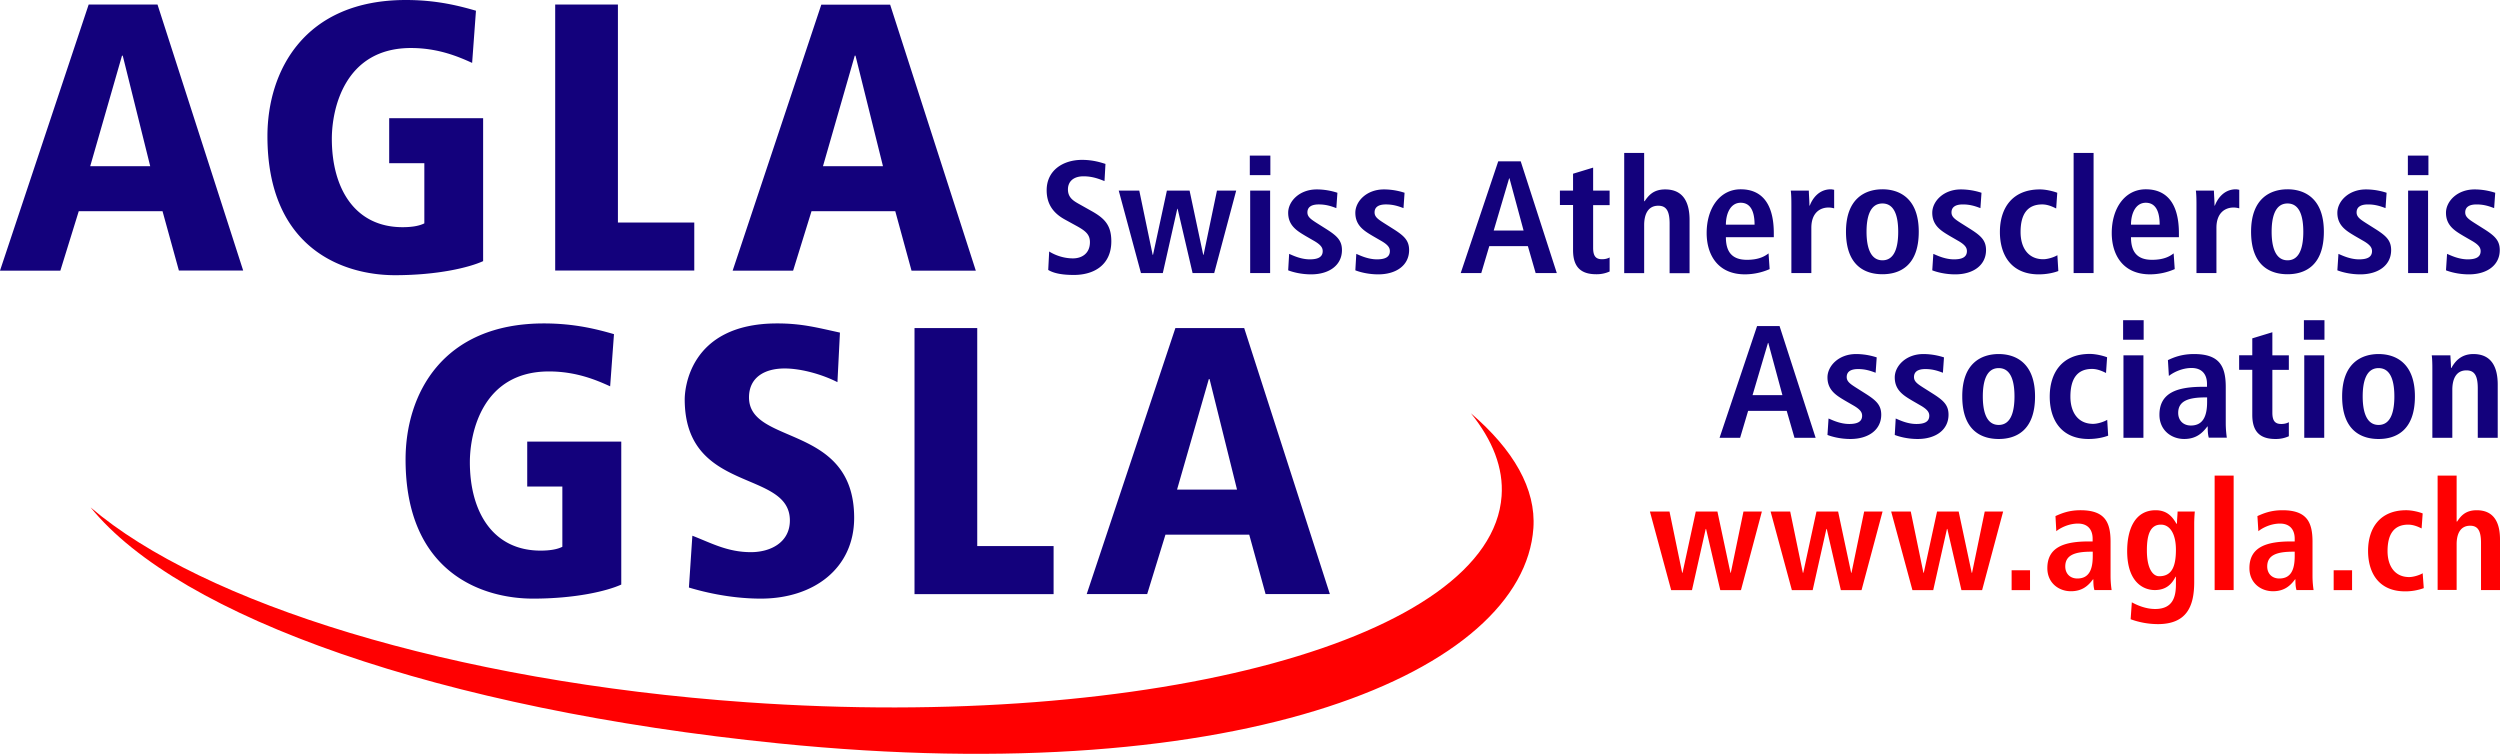
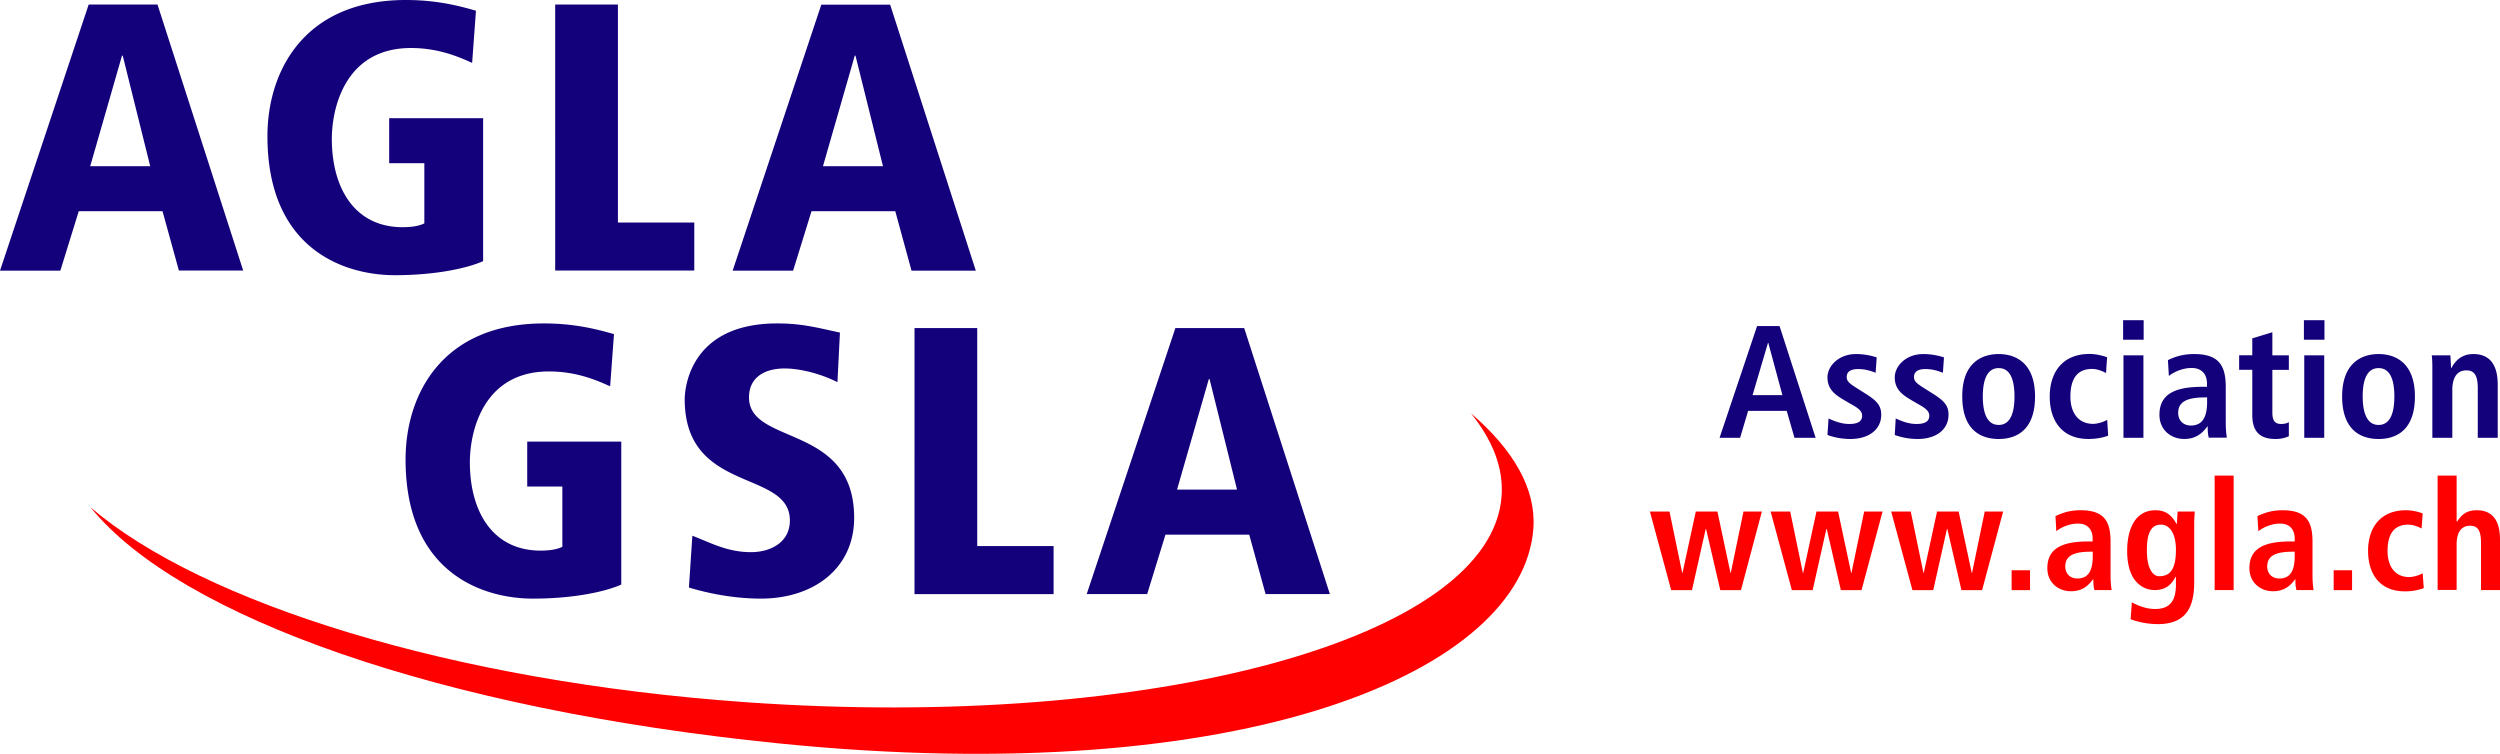
<svg xmlns="http://www.w3.org/2000/svg" width="252" height="76" fill="none">
-   <path d="M105.757 25.35c.41.263 1.301.695 2.397.695.904 0 1.711-.504 1.711-1.633 0-.804-.47-1.164-1.47-1.705l-1.048-.576c-1.12-.613-1.843-1.501-1.843-2.954 0-2.017 1.663-3.062 3.566-3.062 1.192 0 2.035.312 2.361.408l-.097 1.73c-.506-.193-1.168-.481-2.12-.481-1.036 0-1.566.552-1.566 1.32 0 .841.567 1.166 1.193 1.514l1.217.684c1.325.745 1.963 1.453 1.963 3.038 0 2.294-1.638 3.387-3.782 3.387-1.133 0-2.012-.156-2.578-.505l.096-1.86zm12.949-4.3h-.036l-1.458 6.473h-2.204l-2.24-8.31h2.071l1.349 6.473h.037l1.397-6.473h2.288l1.374 6.473h.036l1.349-6.473h1.939l-2.216 8.31h-2.18l-1.506-6.472zm7.275-5.367h2.072v1.969h-2.072v-1.97zm.037 3.53h2.011v8.31h-2.011v-8.31zm3.927 6.377c.325.132 1.144.552 2.083.552.735 0 1.301-.18 1.301-.828 0-.325-.156-.625-.891-1.045l-.831-.48c-.843-.505-1.759-1.033-1.759-2.342 0-1.14 1.12-2.354 2.879-2.354 1.072 0 1.891.276 2.084.337l-.109 1.549c-.505-.193-1.035-.373-1.77-.373-.807 0-1.145.313-1.145.805 0 .456.362.696.94 1.069l.988.624c1.036.66 1.554 1.129 1.554 2.101 0 1.538-1.301 2.45-3.108 2.45-1.036 0-1.891-.24-2.313-.408l.097-1.657zm6.769 0c.325.132 1.144.552 2.084.552.735 0 1.301-.18 1.301-.828 0-.325-.157-.625-.892-1.045l-.831-.48c-.843-.505-1.758-1.033-1.758-2.342 0-1.14 1.12-2.354 2.879-2.354 1.072 0 1.891.276 2.083.337l-.108 1.549c-.506-.193-1.036-.373-1.771-.373-.807 0-1.144.313-1.144.805 0 .456.361.696.94 1.069l.987.624c1.036.66 1.554 1.129 1.554 2.101 0 1.538-1.301 2.45-3.108 2.45-1.036 0-1.891-.24-2.312-.408l.096-1.657zm17.297-.78h-3.891l-.807 2.713h-2.072l3.782-11.264h2.265l3.638 11.264h-2.132l-.783-2.714zm-.434-1.574l-1.421-5.26h-.036l-1.554 5.26h3.011zm4.999-5.728l2.012-.613v2.318h1.662v1.465h-1.662v4.311c0 .889.325 1.14.903 1.14.362 0 .615-.095.759-.18v1.418a3.152 3.152 0 01-1.349.276c-1.494 0-2.337-.673-2.337-2.426v-4.55h-1.325v-1.454h1.325v-1.705h.012zm5.144-2.09h2.011v4.864h.048c.362-.517.832-1.189 2.072-1.189 1.891 0 2.458 1.405 2.458 3.086v5.356h-2.012V22.55c0-1.272-.325-1.813-1.144-1.813-1.048 0-1.422.889-1.422 1.957v4.84h-2.011V15.418zm14.659 11.708a6.23 6.23 0 01-2.494.528c-2.686 0-3.854-1.92-3.854-4.166 0-2.486 1.313-4.407 3.433-4.407 1.794 0 3.336 1.044 3.336 4.443v.384h-4.83c0 1.417.566 2.281 2.12 2.281 1.229 0 1.819-.372 2.18-.648l.109 1.585zm-1.518-4.479c0-1.465-.482-2.21-1.397-2.21-1.048 0-1.494 1.117-1.494 2.21h2.891zm3.71-2.065c0-.517-.012-.997-.06-1.37h1.819c.012.505.06 1.021.06 1.514h.036c.241-.649.879-1.645 2.12-1.645.132 0 .229.036.337.048v1.873a2.138 2.138 0 00-.566-.084c-.831 0-1.734.504-1.734 2.053v4.551h-2.012v-6.94zm9.179-1.502c1.698 0 3.661.89 3.661 4.276 0 3.482-1.963 4.286-3.661 4.286-1.699 0-3.674-.804-3.674-4.287 0-3.386 1.975-4.274 3.674-4.274zm0 7.158c1.3 0 1.589-1.49 1.589-2.87 0-1.393-.289-2.858-1.589-2.858-1.301 0-1.603 1.464-1.603 2.857 0 1.381.314 2.87 1.603 2.87zm5.13-.648c.326.132 1.145.552 2.084.552.735 0 1.301-.18 1.301-.828 0-.325-.156-.625-.891-1.045l-.831-.48c-.844-.505-1.771-1.033-1.771-2.342 0-1.14 1.12-2.354 2.879-2.354 1.072 0 1.891.276 2.084.337l-.109 1.549c-.506-.193-1.036-.373-1.77-.373-.807 0-1.145.313-1.145.805 0 .456.362.696.94 1.069l.988.624c1.035.66 1.553 1.129 1.553 2.101 0 1.538-1.301 2.45-3.107 2.45-1.036 0-1.891-.24-2.313-.408l.108-1.657zm12.6 1.729c-.47.18-1.168.336-1.975.336-2.747 0-3.915-1.921-3.915-4.275 0-2.377 1.228-4.287 4.035-4.287.626 0 1.373.192 1.747.337l-.109 1.585c-.361-.18-.855-.409-1.409-.409-1.518 0-2.18 1.021-2.18 2.786 0 1.55.746 2.738 2.288 2.738.482 0 1.145-.228 1.422-.408l.096 1.597zm1.541-11.901h2.012v12.105h-2.012V15.419zm10.191 11.708a6.224 6.224 0 01-2.493.528c-2.686 0-3.855-1.92-3.855-4.166 0-2.486 1.313-4.407 3.433-4.407 1.795 0 3.337 1.044 3.337 4.443v.384h-4.83c0 1.417.566 2.281 2.119 2.281 1.229 0 1.819-.372 2.181-.648l.108 1.585zm-1.518-4.479c0-1.465-.481-2.21-1.397-2.21-1.048 0-1.493 1.117-1.493 2.21h2.89zm3.71-2.065c0-.517-.012-.997-.06-1.37h1.819c.012.505.06 1.021.06 1.514h.036c.241-.649.88-1.645 2.12-1.645.133 0 .229.036.338.048v1.873a2.15 2.15 0 00-.566-.084c-.832 0-1.735.504-1.735 2.053v4.551h-2.012v-6.94zm9.179-1.502c1.698 0 3.662.89 3.662 4.276 0 3.482-1.964 4.286-3.662 4.286s-3.674-.804-3.674-4.287c0-3.386 1.976-4.274 3.674-4.274zm0 7.158c1.301 0 1.59-1.49 1.59-2.87 0-1.393-.289-2.858-1.59-2.858-1.301 0-1.602 1.464-1.602 2.857 0 1.381.313 2.87 1.602 2.87zm5.131-.648c.325.132 1.144.552 2.084.552.734 0 1.301-.18 1.301-.828 0-.325-.157-.625-.892-1.045l-.831-.48c-.843-.505-1.771-1.033-1.771-2.342 0-1.14 1.121-2.354 2.879-2.354 1.072 0 1.891.276 2.084.337l-.108 1.549c-.506-.193-1.036-.373-1.771-.373-.807 0-1.144.313-1.144.805 0 .456.361.696.939 1.069l.988.624c1.036.66 1.554 1.129 1.554 2.101 0 1.538-1.301 2.45-3.108 2.45-1.036 0-1.891-.24-2.313-.408l.109-1.657zm6.999-9.907h2.072v1.969h-2.072v-1.97zm.024 3.53h2.012v8.31h-2.012v-8.31zm3.927 6.377c.325.132 1.144.552 2.083.552.735 0 1.301-.18 1.301-.828 0-.325-.156-.625-.891-1.045l-.831-.48c-.843-.505-1.771-1.033-1.771-2.342 0-1.14 1.12-2.354 2.879-2.354 1.072 0 1.891.276 2.084.337l-.109 1.549c-.505-.193-1.035-.373-1.77-.373-.807 0-1.145.313-1.145.805 0 .456.362.696.94 1.069l.988.624c1.036.66 1.554 1.129 1.554 2.101 0 1.538-1.301 2.45-3.108 2.45-1.036 0-1.891-.24-2.313-.408l.109-1.657z" fill="#13017C" />
  <path d="M171.971 53.316h-.036l-1.385 6.172h-2.096l-2.144-7.925h1.975l1.277 6.172h.036l1.337-6.172h2.18l1.313 6.172h.036l1.277-6.172h1.855l-2.108 7.925h-2.084l-1.433-6.172zm12.166 0h-.036l-1.385 6.172h-2.096l-2.144-7.925h1.975l1.277 6.172h.036l1.337-6.172h2.18l1.313 6.172h.036l1.277-6.172h1.855l-2.12 7.925h-2.084l-1.421-6.172zm12.153 0h-.036l-1.385 6.172h-2.096l-2.144-7.925h1.975l1.277 6.172h.036l1.337-6.172h2.18l1.313 6.172h.037l1.276-6.172h1.855l-2.12 7.925h-2.083l-1.422-6.172zm6.481 4.167h1.855v2.005h-1.855v-2.005zm4.42-5.463c.542-.24 1.301-.589 2.518-.589 2.469 0 3.035 1.201 3.035 3.182v3.459c0 .564.06 1.092.108 1.405h-1.734c-.096-.313-.109-.697-.109-1.081h-.036c-.481.648-1.084 1.2-2.228 1.2-1.229 0-2.373-.84-2.373-2.329 0-2.15 1.759-2.69 4.18-2.69h.385v-.288c0-.78-.385-1.513-1.481-1.513-.952 0-1.807.456-2.181.769l-.084-1.525zm3.77 3.59h-.168c-1.638 0-2.614.336-2.614 1.489 0 .72.482 1.213 1.216 1.213 1.145 0 1.554-.84 1.554-2.258v-.444h.012zm3.927 5.104c.446.24 1.337.672 2.349.672 1.807 0 2.096-1.249 2.096-2.498v-.756h-.036c-.313.612-.843 1.345-2.096 1.345-1.108 0-2.783-.745-2.783-3.939 0-2.185.783-4.107 2.867-4.107 1.157 0 1.699.66 2.096 1.357h.06c0-.42.049-.816.061-1.225h1.734c-.036.42-.06.829-.06 1.25v5.847c0 2.474-.759 4.251-3.674 4.251a8.113 8.113 0 01-2.734-.492l.12-1.705zm2.759-2.63c1.204 0 1.686-.865 1.686-2.666 0-1.657-.638-2.558-1.542-2.534-1 .012-1.385.937-1.385 2.558-.012 1.85.59 2.642 1.241 2.642zm5.588-10.147h1.916v11.54h-1.916v-11.54zm4.313 4.083c.542-.24 1.301-.589 2.517-.589 2.47 0 3.036 1.201 3.036 3.182v3.459c0 .564.06 1.092.108 1.405h-1.722c-.097-.313-.109-.697-.109-1.081h-.036c-.482.648-1.084 1.2-2.228 1.2-1.229 0-2.373-.84-2.373-2.329 0-2.15 1.758-2.69 4.179-2.69h.386v-.288c0-.78-.386-1.513-1.482-1.513-.951 0-1.806.456-2.18.769l-.096-1.525zm3.77 3.59h-.169c-1.638 0-2.614.336-2.614 1.489 0 .72.482 1.213 1.217 1.213 1.144 0 1.554-.84 1.554-2.258v-.444h.012zm3.915 1.873h1.855v2.005h-1.855v-2.005zm9.082 1.802a5.456 5.456 0 01-1.879.324c-2.626 0-3.734-1.826-3.734-4.083 0-2.258 1.168-4.095 3.842-4.095.602 0 1.313.18 1.662.324l-.108 1.513c-.337-.168-.819-.384-1.349-.384-1.446 0-2.084.973-2.084 2.666 0 1.477.711 2.618 2.18 2.618.458 0 1.096-.216 1.361-.385l.109 1.502zm1.397-11.348h1.916v4.635h.048c.337-.493.783-1.141 1.975-1.141 1.807 0 2.349 1.345 2.349 2.942v5.103h-1.915v-4.755c0-1.213-.313-1.729-1.096-1.729-1 0-1.361.84-1.361 1.861v4.611h-1.916V47.937z" fill="#FF0001" />
  <path d="M180.101 41.416h-3.89l-.807 2.714h-2.072l3.782-11.264h2.265l3.637 11.264h-2.132l-.783-2.714zm-.433-1.585l-1.421-5.26h-.037l-1.553 5.26h3.011zm4.649 2.353c.326.133 1.145.553 2.084.553.735 0 1.301-.18 1.301-.829 0-.324-.156-.624-.891-1.044l-.831-.48c-.844-.505-1.771-1.034-1.771-2.342 0-1.141 1.12-2.354 2.879-2.354 1.072 0 1.891.276 2.084.336l-.109 1.55c-.506-.193-1.036-.373-1.77-.373-.807 0-1.145.312-1.145.805 0 .456.362.696.94 1.068l.988.625c1.035.66 1.553 1.129 1.553 2.101 0 1.537-1.3 2.45-3.107 2.45-1.036 0-1.891-.24-2.313-.408l.108-1.658zm6.77 0c.325.133 1.144.553 2.084.553.735 0 1.301-.18 1.301-.829 0-.324-.157-.624-.892-1.044l-.831-.48c-.843-.505-1.758-1.034-1.758-2.342 0-1.141 1.12-2.354 2.879-2.354 1.072 0 1.891.276 2.083.336l-.108 1.55c-.506-.193-1.036-.373-1.771-.373-.807 0-1.144.312-1.144.805 0 .456.361.696.94 1.068l.987.625c1.036.66 1.554 1.129 1.554 2.101 0 1.537-1.301 2.45-3.108 2.45-1.035 0-1.891-.24-2.312-.408l.096-1.658zm10.383-6.496c1.698 0 3.662.889 3.662 4.275 0 3.482-1.964 4.287-3.662 4.287-1.699 0-3.674-.805-3.674-4.287-.012-3.386 1.963-4.275 3.674-4.275zm0 7.145c1.301 0 1.59-1.49 1.59-2.87 0-1.393-.289-2.858-1.59-2.858-1.301 0-1.602 1.465-1.602 2.858s.301 2.87 1.602 2.87zm11.033 1.081c-.469.18-1.168.336-1.975.336-2.746 0-3.915-1.921-3.915-4.275 0-2.377 1.229-4.299 4.035-4.299.627 0 1.374.192 1.747.337l-.108 1.585c-.362-.18-.856-.409-1.41-.409-1.517 0-2.18 1.021-2.18 2.798 0 1.55.747 2.738 2.289 2.738.482 0 1.144-.228 1.421-.408l.096 1.597zm1.506-11.636h2.072v1.97h-2.072v-1.97zm.036 3.542h2.012v8.31h-2.012v-8.31zm4.481.48c.566-.264 1.361-.612 2.638-.612 2.59 0 3.192 1.26 3.192 3.338v3.627c0 .6.06 1.14.108 1.465h-1.818c-.097-.325-.109-.733-.109-1.129h-.036c-.506.672-1.132 1.26-2.337 1.26-1.301 0-2.493-.888-2.493-2.437 0-2.257 1.843-2.822 4.384-2.822h.41v-.312c0-.828-.41-1.585-1.554-1.585-1 0-1.891.48-2.289.804l-.096-1.597zm3.951 3.759h-.181c-1.71 0-2.734.36-2.734 1.561 0 .757.506 1.273 1.277 1.273 1.192 0 1.638-.889 1.638-2.378v-.456zm4.565-5.956l2.012-.613v2.33h1.662v1.465h-1.662v4.31c0 .89.325 1.142.903 1.142.361 0 .614-.096.759-.18v1.416a3.152 3.152 0 01-1.349.277c-1.494 0-2.337-.673-2.337-2.426v-4.551h-1.325v-1.465h1.325v-1.705h.012zm5.192-1.825h2.072v1.97h-2.072v-1.97zm.036 3.542h2.012v8.31h-2.012v-8.31zm7.492-.132c1.699 0 3.662.889 3.662 4.275 0 3.482-1.963 4.287-3.662 4.287-1.698 0-3.674-.805-3.674-4.287 0-3.386 1.976-4.275 3.674-4.275zm0 7.145c1.301 0 1.59-1.49 1.59-2.87 0-1.393-.289-2.858-1.59-2.858-1.301 0-1.602 1.465-1.602 2.858s.313 2.87 1.602 2.87zm5.42-5.644c0-.516-.012-.997-.06-1.369h1.879c.012.42.06.853.06 1.273h.037c.289-.504.855-1.405 2.216-1.405 1.891 0 2.457 1.405 2.457 3.086v5.356h-2.011v-4.984c0-1.273-.326-1.813-1.145-1.813-1.048 0-1.421.889-1.421 1.958v4.839h-2.012v-6.941zM16.382 21.29H7.938l-1.855 5.992H0L8.938.456h6.938l8.636 26.814h-6.48l-1.65-5.98zM12.37 5.608h-.072L9.094 16.75h6.047l-2.77-11.143zm26.85 6.304h9.479v14.41c-1.421.649-4.59 1.417-8.902 1.417-5.01 0-12.84-2.534-12.84-14.026C26.969 7.145 30.667 0 40.917 0c3.156 0 5.433.612 7.06 1.08l-.386 5.26c-1.35-.612-3.397-1.5-6.168-1.5-6.673 0-7.974 6.111-7.974 9.15 0 4.995 2.313 8.91 7.131 8.91.928 0 1.663-.12 2.193-.385v-6.064H39.23v-4.539h-.012zM55.962.456h6.324v21.975h7.697v4.84h-14.02V.455zM90.244 21.29H81.8l-1.855 5.993H73.85L82.788.468h6.938l8.636 26.815h-6.48l-1.638-5.992zM86.233 5.609h-.073L82.956 16.75h6.047l-2.77-11.143zM53.144 44.514h9.48v14.41c-1.422.648-4.59 1.417-8.902 1.417-5.01 0-12.84-2.534-12.84-14.026 0-6.568 3.698-13.713 13.948-13.713 3.156 0 5.433.613 7.059 1.08l-.386 5.26c-1.349-.612-3.396-1.5-6.167-1.5-6.673 0-7.974 6.111-7.974 9.15 0 4.995 2.313 8.91 7.131 8.91.927 0 1.662-.12 2.192-.385v-6.076h-3.541v-4.527zm31.269-5.992c-1.505-.768-3.625-1.38-5.324-1.38-2.047 0-3.59.924-3.59 2.917 0 4.876 10.6 2.618 10.6 12.14 0 5.068-4.046 8.142-9.407 8.142-3.276 0-6.094-.769-7.25-1.117l.348-5.223c1.891.732 3.542 1.657 5.903 1.657 2 0 3.926-.997 3.926-3.194 0-5.188-10.6-2.654-10.6-12.213 0-.804.314-7.649 9.324-7.649 2.469 0 4.01.42 6.323.925l-.252 4.995zm7.77-5.452h6.323v21.976h7.697v4.84h-14.02V33.07zm33.739 20.823h-8.444l-1.843 5.992h-6.095l8.938-26.814h6.938l8.636 26.814h-6.48l-1.65-5.992zm-3.999-15.683h-.073l-3.204 11.144h6.047l-2.77-11.144z" fill="#13017C" />
  <path fill-rule="evenodd" clip-rule="evenodd" d="M148.266 41.656c2.192 2.714 3.3 5.524 3.095 8.346-1.011 14.362-35.088 23.668-76.102 20.786-29.68-2.09-54.854-9.99-66.129-19.645 8.974 11.083 35.293 20.354 69.333 23.788 47.121 4.767 75.091-7.325 76.102-21.687.278-3.962-1.999-7.901-6.299-11.588z" fill="#FF0001" />
</svg>